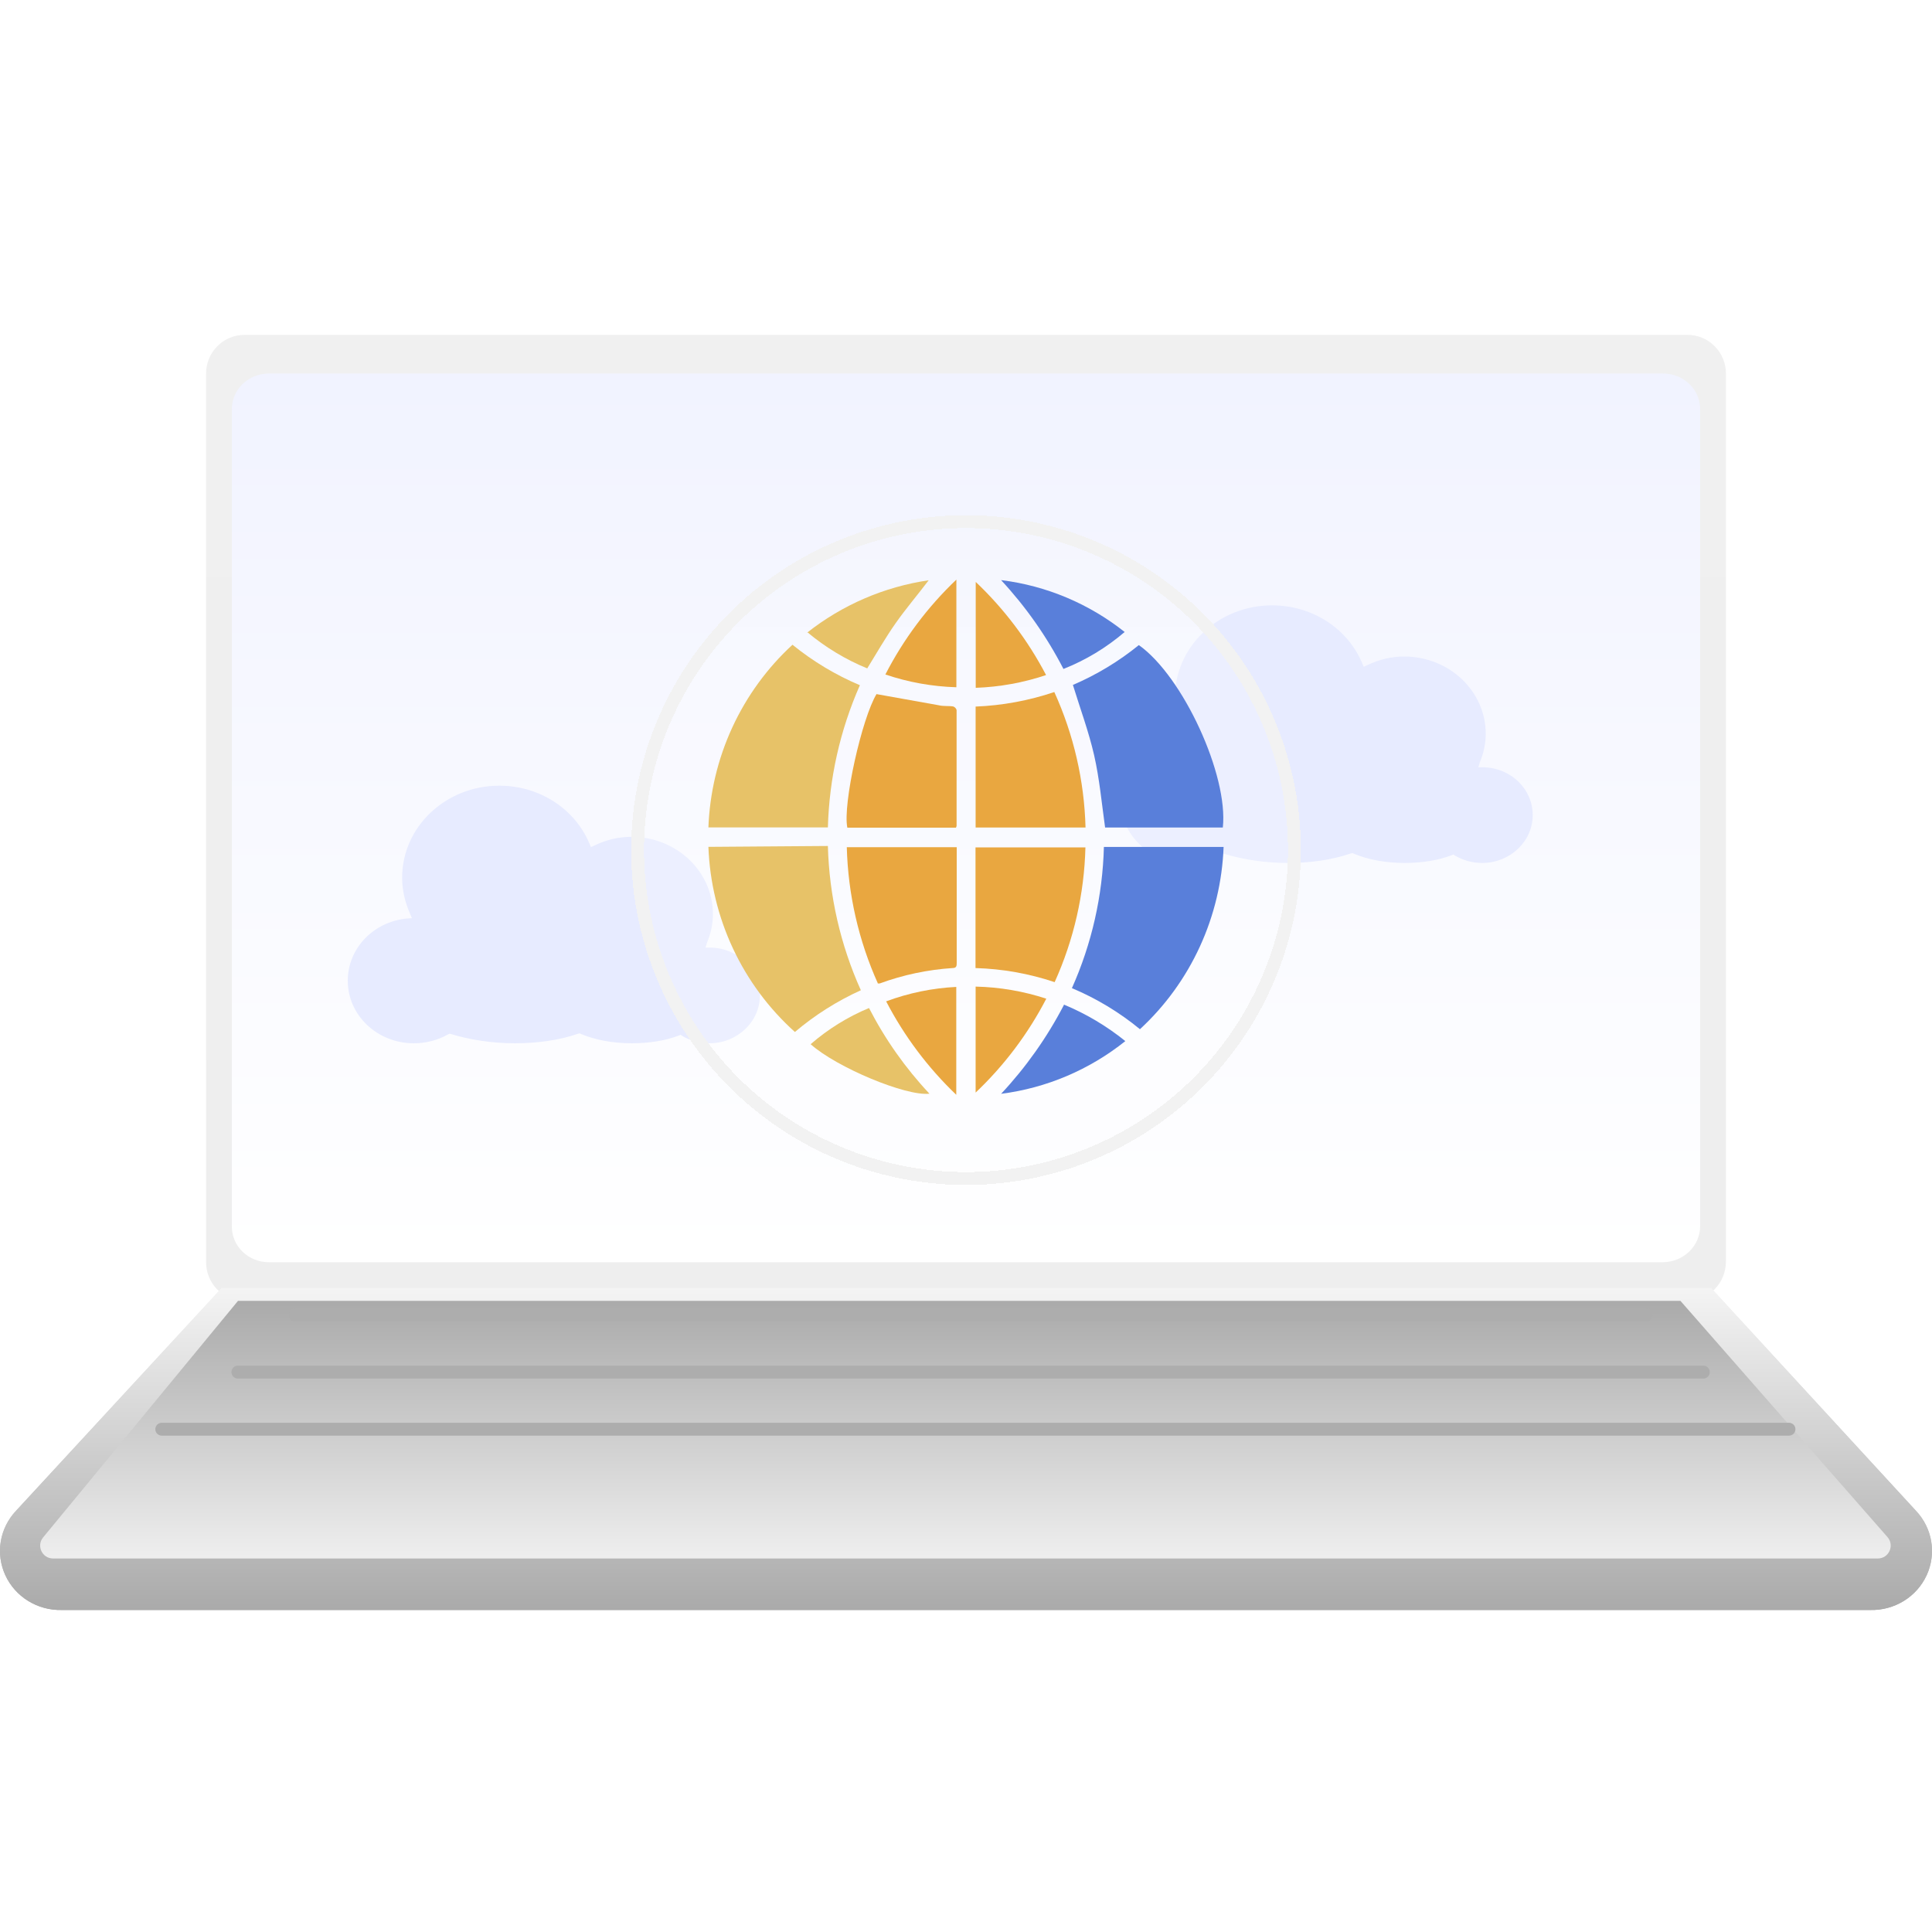
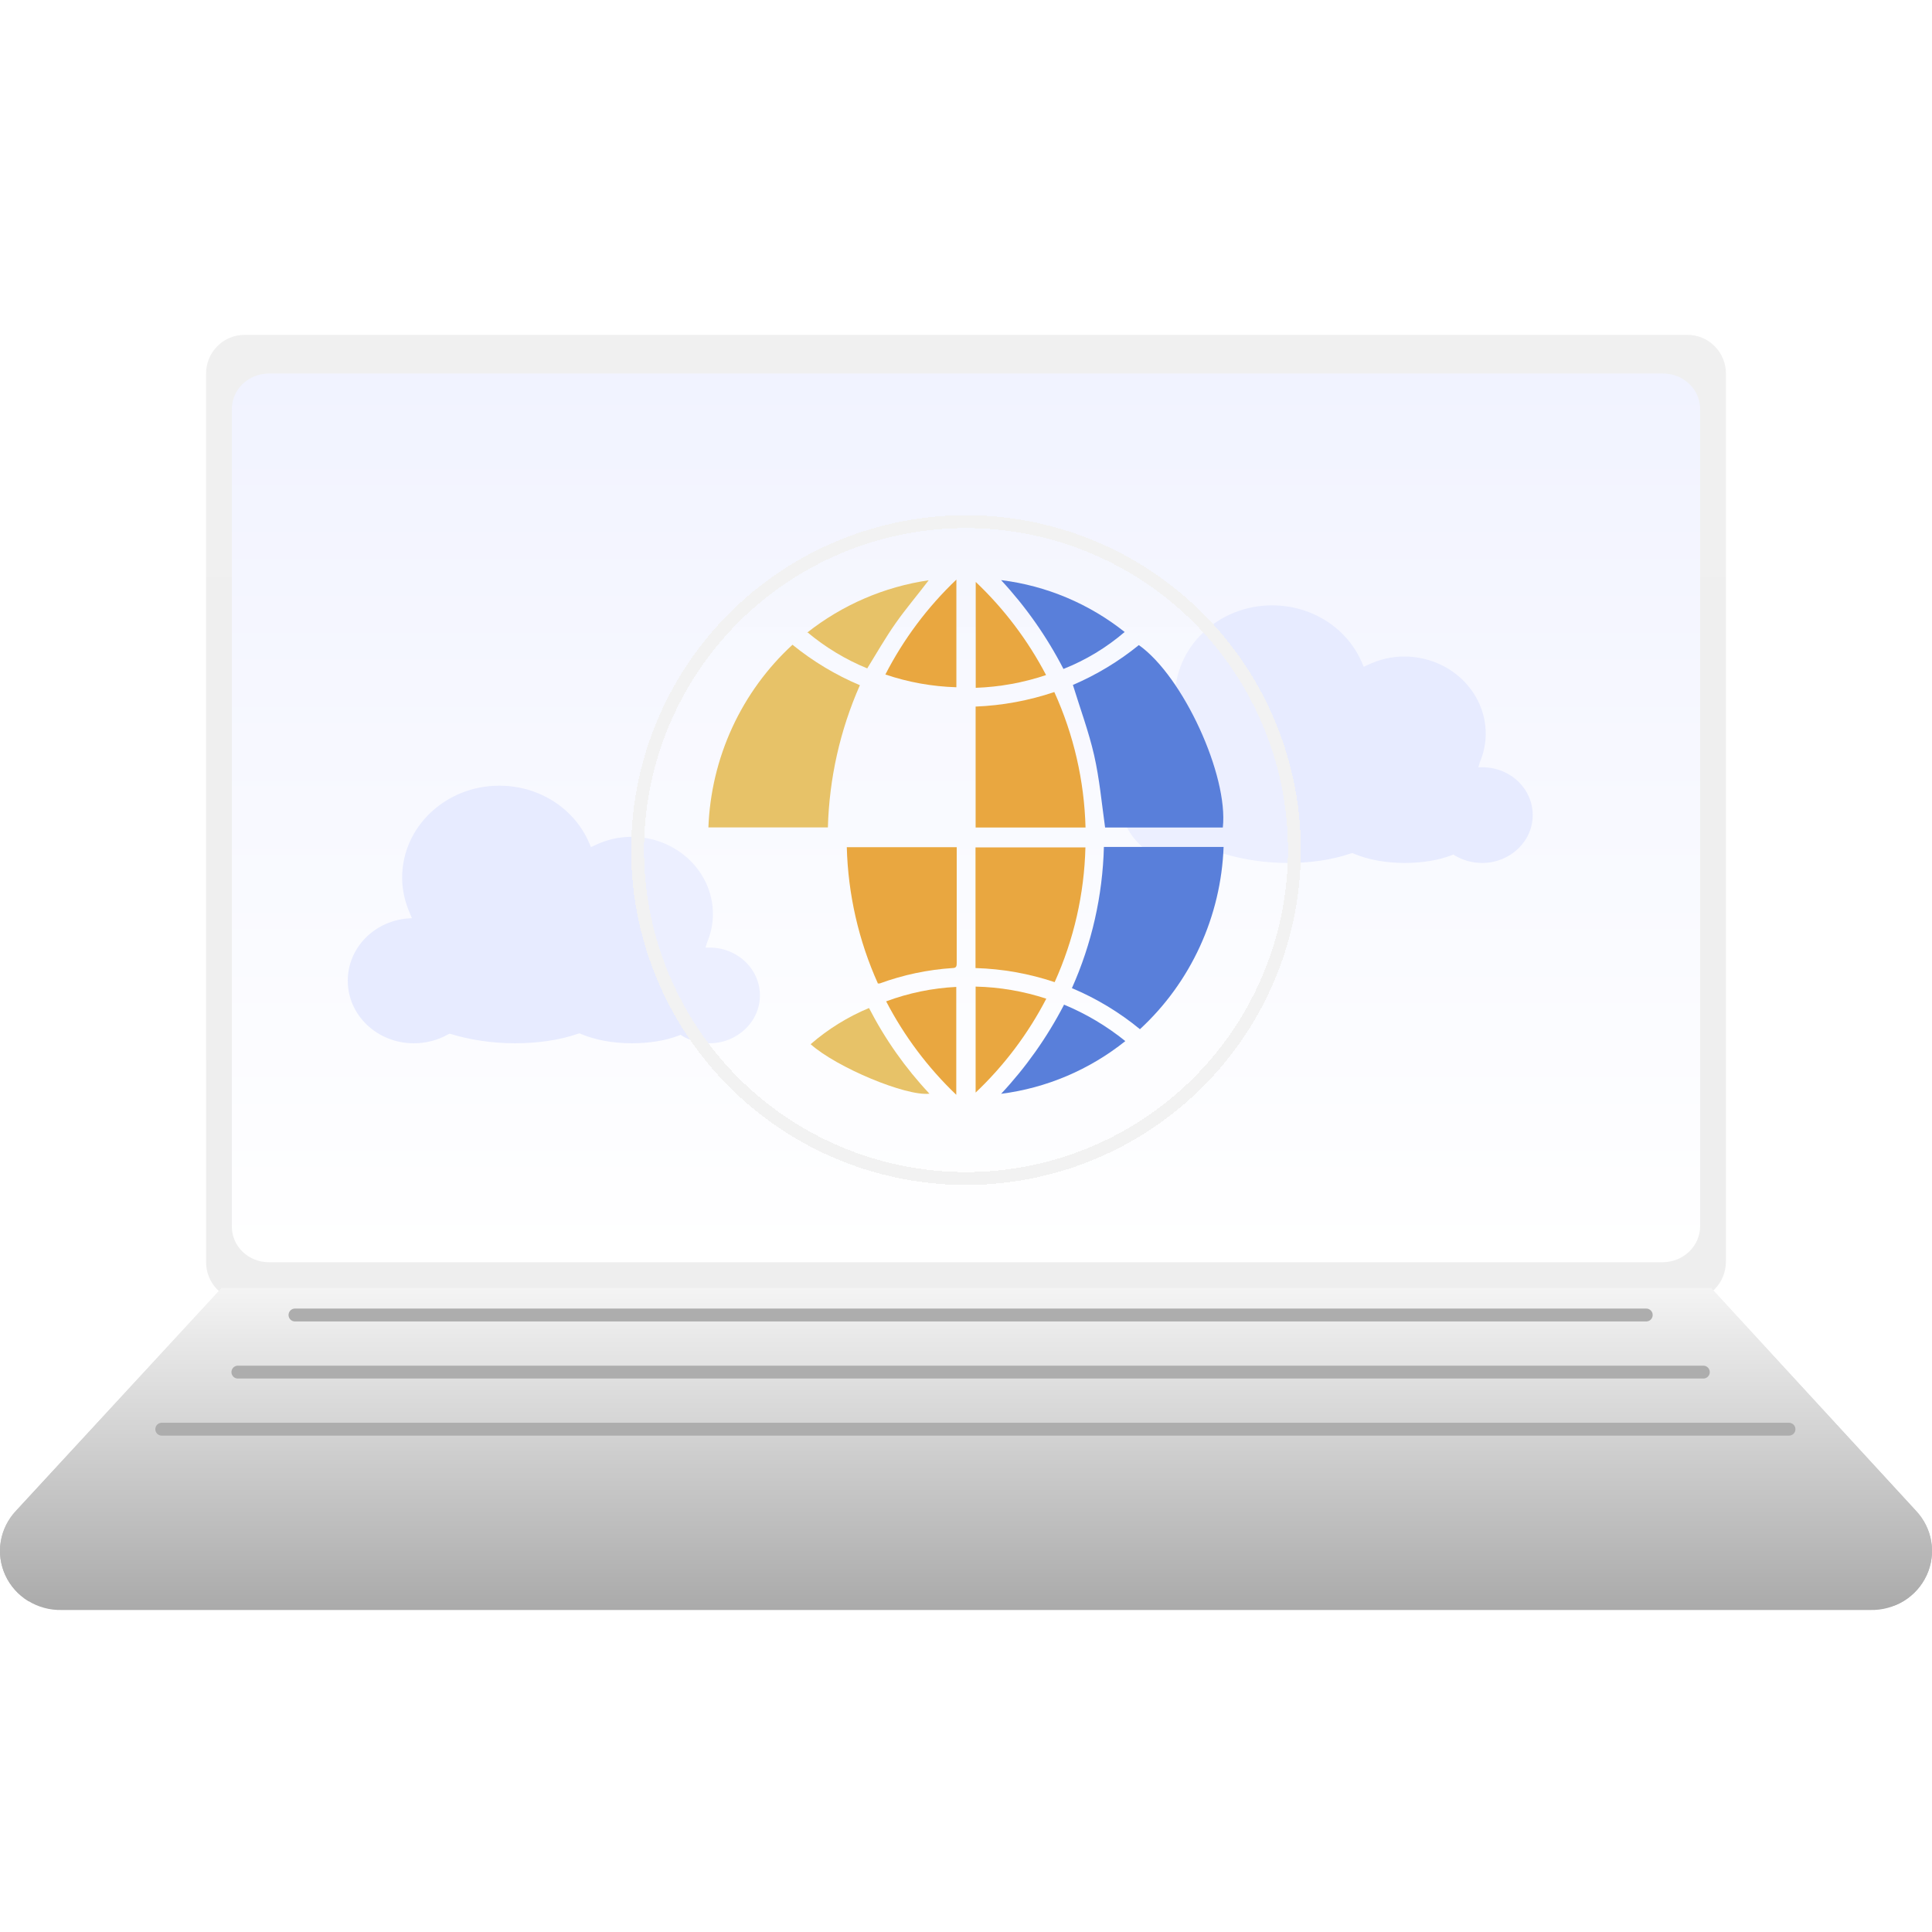
<svg xmlns="http://www.w3.org/2000/svg" width="150" height="150" viewBox="0 0 150 150" fill="none">
  <path d="M130.984 26H18.976C18.581 26 18.189 26.08 17.824 26.234C17.459 26.389 17.128 26.615 16.851 26.9C16.574 27.185 16.356 27.523 16.21 27.894C16.064 28.265 15.993 28.661 16.001 29.06V97.94C15.993 98.339 16.064 98.736 16.21 99.106C16.356 99.477 16.574 99.815 16.851 100.1C17.128 100.385 17.459 100.612 17.824 100.766C18.189 100.921 18.581 101 18.976 101H130.974C131.372 101 131.767 100.921 132.134 100.767C132.502 100.613 132.836 100.387 133.117 100.103C133.398 99.819 133.621 99.481 133.772 99.11C133.924 98.739 134.001 98.341 134 97.94V29.05C134.006 28.649 133.933 28.25 133.784 27.878C133.635 27.505 133.413 27.167 133.132 26.882C132.851 26.598 132.516 26.373 132.147 26.222C131.778 26.07 131.382 25.995 130.984 26Z" fill="url(#paint0_linear_842_11659)" />
  <path d="M129.086 29H20.875C20.493 29 20.114 29.073 19.762 29.215C19.409 29.358 19.09 29.566 18.822 29.828C18.554 30.09 18.344 30.401 18.203 30.742C18.062 31.084 17.993 31.448 18.001 31.815V95.185C17.993 95.552 18.062 95.917 18.203 96.258C18.344 96.599 18.554 96.91 18.822 97.172C19.09 97.434 19.409 97.643 19.762 97.785C20.114 97.927 20.493 98 20.875 98H129.077C129.461 98 129.842 97.927 130.198 97.785C130.553 97.644 130.875 97.436 131.147 97.175C131.418 96.913 131.634 96.603 131.78 96.261C131.926 95.92 132.001 95.554 132 95.185V31.806C132.006 31.437 131.935 31.07 131.791 30.727C131.647 30.385 131.433 30.073 131.161 29.812C130.89 29.55 130.566 29.343 130.21 29.204C129.853 29.064 129.471 28.995 129.086 29Z" fill="url(#paint1_linear_842_11659)" />
  <path d="M55.079 81C54.325 81 53.601 80.8 52.968 80.429L52.847 80.343L52.697 80.4C51.671 80.8 50.374 81 49.047 81C47.599 81 46.212 80.743 45.126 80.286L45.006 80.229L44.885 80.257C43.407 80.771 41.688 81 39.969 81C38.25 81 36.531 80.743 35.023 80.286L34.902 80.257L34.781 80.314C33.967 80.771 33.062 81 32.127 81C29.292 81 27 78.829 27 76.143C27 73.657 28.96 71.571 31.584 71.314L31.976 71.286L31.826 70.914C31.434 70.029 31.222 69.086 31.222 68.143C31.222 64.2 34.6 61 38.763 61C41.869 61 44.614 62.771 45.76 65.486L45.88 65.771L46.182 65.629C47.087 65.2 48.022 64.971 49.017 64.971C52.516 64.971 55.351 67.657 55.351 70.971C55.351 71.714 55.2 72.457 54.898 73.171L54.778 73.571H55.2C57.311 73.629 59 75.257 59 77.286C59 79.343 57.221 81 55.079 81Z" fill="#E7EBFF" />
  <path d="M115.079 67C114.325 67 113.601 66.8 112.968 66.429L112.847 66.343L112.697 66.4C111.671 66.8 110.374 67 109.047 67C107.599 67 106.212 66.743 105.126 66.286L105.006 66.229L104.885 66.257C103.407 66.771 101.688 67 99.969 67C98.25 67 96.531 66.743 95.023 66.286L94.902 66.257L94.781 66.314C93.967 66.771 93.062 67 92.127 67C89.292 67 87 64.829 87 62.143C87 59.657 88.96 57.571 91.584 57.314L91.976 57.286L91.826 56.914C91.434 56.029 91.222 55.086 91.222 54.143C91.222 50.2 94.6 47 98.763 47C101.869 47 104.614 48.771 105.76 51.486L105.88 51.771L106.182 51.629C107.087 51.2 108.022 50.971 109.017 50.971C112.516 50.971 115.351 53.657 115.351 56.971C115.351 57.714 115.2 58.457 114.898 59.171L114.778 59.571H115.2C117.311 59.629 119 61.257 119 63.286C119 65.343 117.221 67 115.079 67Z" fill="#E7EBFF" />
-   <path d="M130.105 100H17.21L1.236 117.307C0.614 117.969 0.205 118.796 0.059 119.685C-0.086 120.573 0.038 121.484 0.416 122.304C0.794 123.125 1.41 123.817 2.186 124.296C2.963 124.775 3.866 125.02 4.784 124.999H145.216C146.134 125.02 147.037 124.775 147.814 124.296C148.59 123.817 149.206 123.125 149.584 122.304C149.963 121.484 150.086 120.573 149.941 119.685C149.795 118.796 149.386 117.969 148.764 117.307L132.849 100H130.105Z" fill="url(#paint2_linear_842_11659)" />
+   <path d="M130.105 100H17.21L1.236 117.307C0.614 117.969 0.205 118.796 0.059 119.685C-0.086 120.573 0.038 121.484 0.416 122.304C0.794 123.125 1.41 123.817 2.186 124.296H145.216C146.134 125.02 147.037 124.775 147.814 124.296C148.59 123.817 149.206 123.125 149.584 122.304C149.963 121.484 150.086 120.573 149.941 119.685C149.795 118.796 149.386 117.969 148.764 117.307L132.849 100H130.105Z" fill="url(#paint2_linear_842_11659)" />
  <path d="M130.105 100H17.21L1.236 117.307C0.614 117.969 0.205 118.796 0.059 119.685C-0.086 120.573 0.038 121.484 0.416 122.304C0.794 123.125 1.41 123.817 2.186 124.296C2.963 124.775 3.866 125.02 4.784 124.999H145.216C146.134 125.02 147.037 124.775 147.814 124.296C148.59 123.817 149.206 123.125 149.584 122.304C149.963 121.484 150.086 120.573 149.941 119.685C149.795 118.796 149.386 117.969 148.764 117.307L132.849 100H130.105Z" fill="url(#paint3_linear_842_11659)" />
-   <path d="M146.546 119.341C147.112 119.987 146.653 121 145.794 121H4.12C3.274 121 2.81 120.016 3.348 119.364L18.478 101H130.47L146.546 119.341Z" fill="url(#paint4_linear_842_11659)" />
  <path d="M18.47 106.53H132.246" stroke="#ADADAD" stroke-linecap="round" />
  <path d="M22.903 102.097H127.813" stroke="#ADADAD" stroke-linecap="round" />
  <path d="M12.56 110.963H138.896" stroke="#ADADAD" stroke-linecap="round" />
  <g filter="url(#filter0_bd_842_11659)">
    <circle cx="75" cy="65" r="26" fill="url(#paint5_linear_842_11659)" fill-opacity="0.2" shape-rendering="crispEdges" />
    <circle cx="75" cy="65" r="25.5" stroke="#F2F2F2" shape-rendering="crispEdges" />
  </g>
-   <path d="M55 65.75C55.101 68.479 55.748 71.159 56.903 73.63C58.057 76.1 59.694 78.308 61.716 80.123C63.267 78.809 64.99 77.719 66.837 76.883C65.251 73.359 64.38 69.55 64.277 65.681L55 65.75Z" fill="#E7C268" />
  <path d="M88.42 50.084C86.863 51.349 85.14 52.39 83.3 53.178C83.863 55.013 84.528 56.797 84.947 58.632C85.365 60.468 85.535 62.355 85.8 64.25H94.94C95.384 60.2 91.851 52.514 88.42 50.084" fill="#597FDA" />
  <path d="M66.769 53.203C64.884 52.409 63.12 51.35 61.529 50.058C59.562 51.866 57.972 54.052 56.851 56.487C55.73 58.922 55.101 61.558 55 64.242H64.277C64.381 60.434 65.224 56.683 66.76 53.203" fill="#E7C268" />
  <path d="M88.505 79.907C90.462 78.101 92.044 75.919 93.158 73.491C94.273 71.062 94.899 68.433 95 65.758H85.706C85.609 69.542 84.765 73.269 83.223 76.719C85.127 77.519 86.906 78.592 88.505 79.907Z" fill="#597FDA" />
-   <path d="M68.066 53.867C66.914 55.737 65.412 62.484 65.787 64.259H74.219C74.243 64.216 74.26 64.17 74.27 64.121C74.27 61.123 74.27 58.09 74.27 55.125C74.251 55.062 74.217 55.003 74.171 54.955C74.125 54.907 74.068 54.871 74.006 54.849C73.639 54.789 73.255 54.849 72.879 54.755L68.066 53.893" fill="#E9A740" />
  <path d="M84.281 64.25C84.184 60.614 83.36 57.035 81.857 53.729C79.883 54.395 77.826 54.775 75.747 54.858V64.25H84.281Z" fill="#E9A740" />
  <path d="M68.143 76.357C68.194 76.362 68.245 76.362 68.296 76.357C70.119 75.688 72.027 75.285 73.963 75.159C74.279 75.159 74.279 74.97 74.279 74.737V66.12C74.279 65.999 74.279 65.879 74.279 65.775H65.745C65.841 69.437 66.665 73.041 68.168 76.374" fill="#E9A740" />
  <path d="M75.738 75.16C77.828 75.22 79.898 75.588 81.883 76.254C83.369 72.965 84.182 69.407 84.272 65.793H75.738V75.16Z" fill="#E9A740" />
  <path d="M82.6 78.029C81.295 80.541 79.655 82.861 77.727 84.923C81.251 84.473 84.586 83.057 87.37 80.83C85.921 79.661 84.315 78.706 82.6 77.995" fill="#597FDA" />
  <path d="M77.727 45.043C79.643 47.107 81.272 49.427 82.566 51.937C84.296 51.252 85.903 50.282 87.319 49.067C84.553 46.87 81.245 45.479 77.752 45.043" fill="#597FDA" />
  <path d="M62.681 49.084C64.079 50.256 65.648 51.204 67.332 51.894C68.066 50.705 68.749 49.507 69.542 48.378C70.336 47.249 71.249 46.181 72.103 45.052C68.655 45.556 65.398 46.961 62.655 49.128" fill="#E7C268" />
  <path d="M74.253 45C72.018 47.126 70.154 49.616 68.74 52.367C70.519 52.97 72.377 53.304 74.253 53.358V45Z" fill="#E9A740" />
  <path d="M62.937 81.071C64.934 82.863 70.344 85.129 72.162 84.914C70.298 82.928 68.718 80.689 67.469 78.262C65.82 78.949 64.29 79.897 62.937 81.071Z" fill="#E7C268" />
  <path d="M74.245 76.624C72.384 76.717 70.548 77.094 68.8 77.745C70.207 80.45 72.046 82.901 74.245 85V76.624Z" fill="#E9A740" />
  <path d="M75.747 76.599V84.828C77.967 82.725 79.822 80.261 81.234 77.538C79.46 76.956 77.612 76.639 75.747 76.599" fill="#E9A740" />
  <path d="M75.755 45.181V53.402C77.614 53.337 79.453 53.004 81.217 52.411C79.805 49.713 77.959 47.27 75.755 45.181Z" fill="#E9A740" />
  <defs>
    <filter id="filter0_bd_842_11659" x="39" y="30" width="72" height="72" filterUnits="userSpaceOnUse" color-interpolation-filters="sRGB">
      <feFlood flood-opacity="0" result="BackgroundImageFix" />
      <feGaussianBlur in="BackgroundImage" stdDeviation="2" />
      <feComposite in2="SourceAlpha" operator="in" result="effect1_backgroundBlur_842_11659" />
      <feColorMatrix in="SourceAlpha" type="matrix" values="0 0 0 0 0 0 0 0 0 0 0 0 0 0 0 0 0 0 127 0" result="hardAlpha" />
      <feOffset dy="1" />
      <feGaussianBlur stdDeviation="5" />
      <feComposite in2="hardAlpha" operator="out" />
      <feColorMatrix type="matrix" values="0 0 0 0 0 0 0 0 0 0 0 0 0 0 0 0 0 0 0.05 0" />
      <feBlend mode="normal" in2="effect1_backgroundBlur_842_11659" result="effect2_dropShadow_842_11659" />
      <feBlend mode="normal" in="SourceGraphic" in2="effect2_dropShadow_842_11659" result="shape" />
    </filter>
    <linearGradient id="paint0_linear_842_11659" x1="75" y1="26" x2="75" y2="101" gradientUnits="userSpaceOnUse">
      <stop stop-color="#F0F0F0" />
      <stop offset="1" stop-color="#EEEEEE" />
    </linearGradient>
    <linearGradient id="paint1_linear_842_11659" x1="75" y1="29" x2="75" y2="98" gradientUnits="userSpaceOnUse">
      <stop stop-color="#F1F3FF" />
      <stop offset="1" stop-color="white" />
    </linearGradient>
    <linearGradient id="paint2_linear_842_11659" x1="75" y1="100" x2="75" y2="125" gradientUnits="userSpaceOnUse">
      <stop stop-color="#F4F4F4" />
      <stop offset="1" stop-color="#AAAAAA" />
    </linearGradient>
    <linearGradient id="paint3_linear_842_11659" x1="75" y1="100" x2="75" y2="125" gradientUnits="userSpaceOnUse">
      <stop stop-color="#F4F4F4" />
      <stop offset="1" stop-color="#AAAAAA" />
    </linearGradient>
    <linearGradient id="paint4_linear_842_11659" x1="78.358" y1="122.59" x2="78.358" y2="100.971" gradientUnits="userSpaceOnUse">
      <stop stop-color="#F4F4F4" />
      <stop offset="1" stop-color="#AAAAAA" />
    </linearGradient>
    <linearGradient id="paint5_linear_842_11659" x1="75" y1="39" x2="75" y2="91" gradientUnits="userSpaceOnUse">
      <stop stop-color="#FCFCFC" />
      <stop offset="1" stop-color="white" />
    </linearGradient>
  </defs>
</svg>